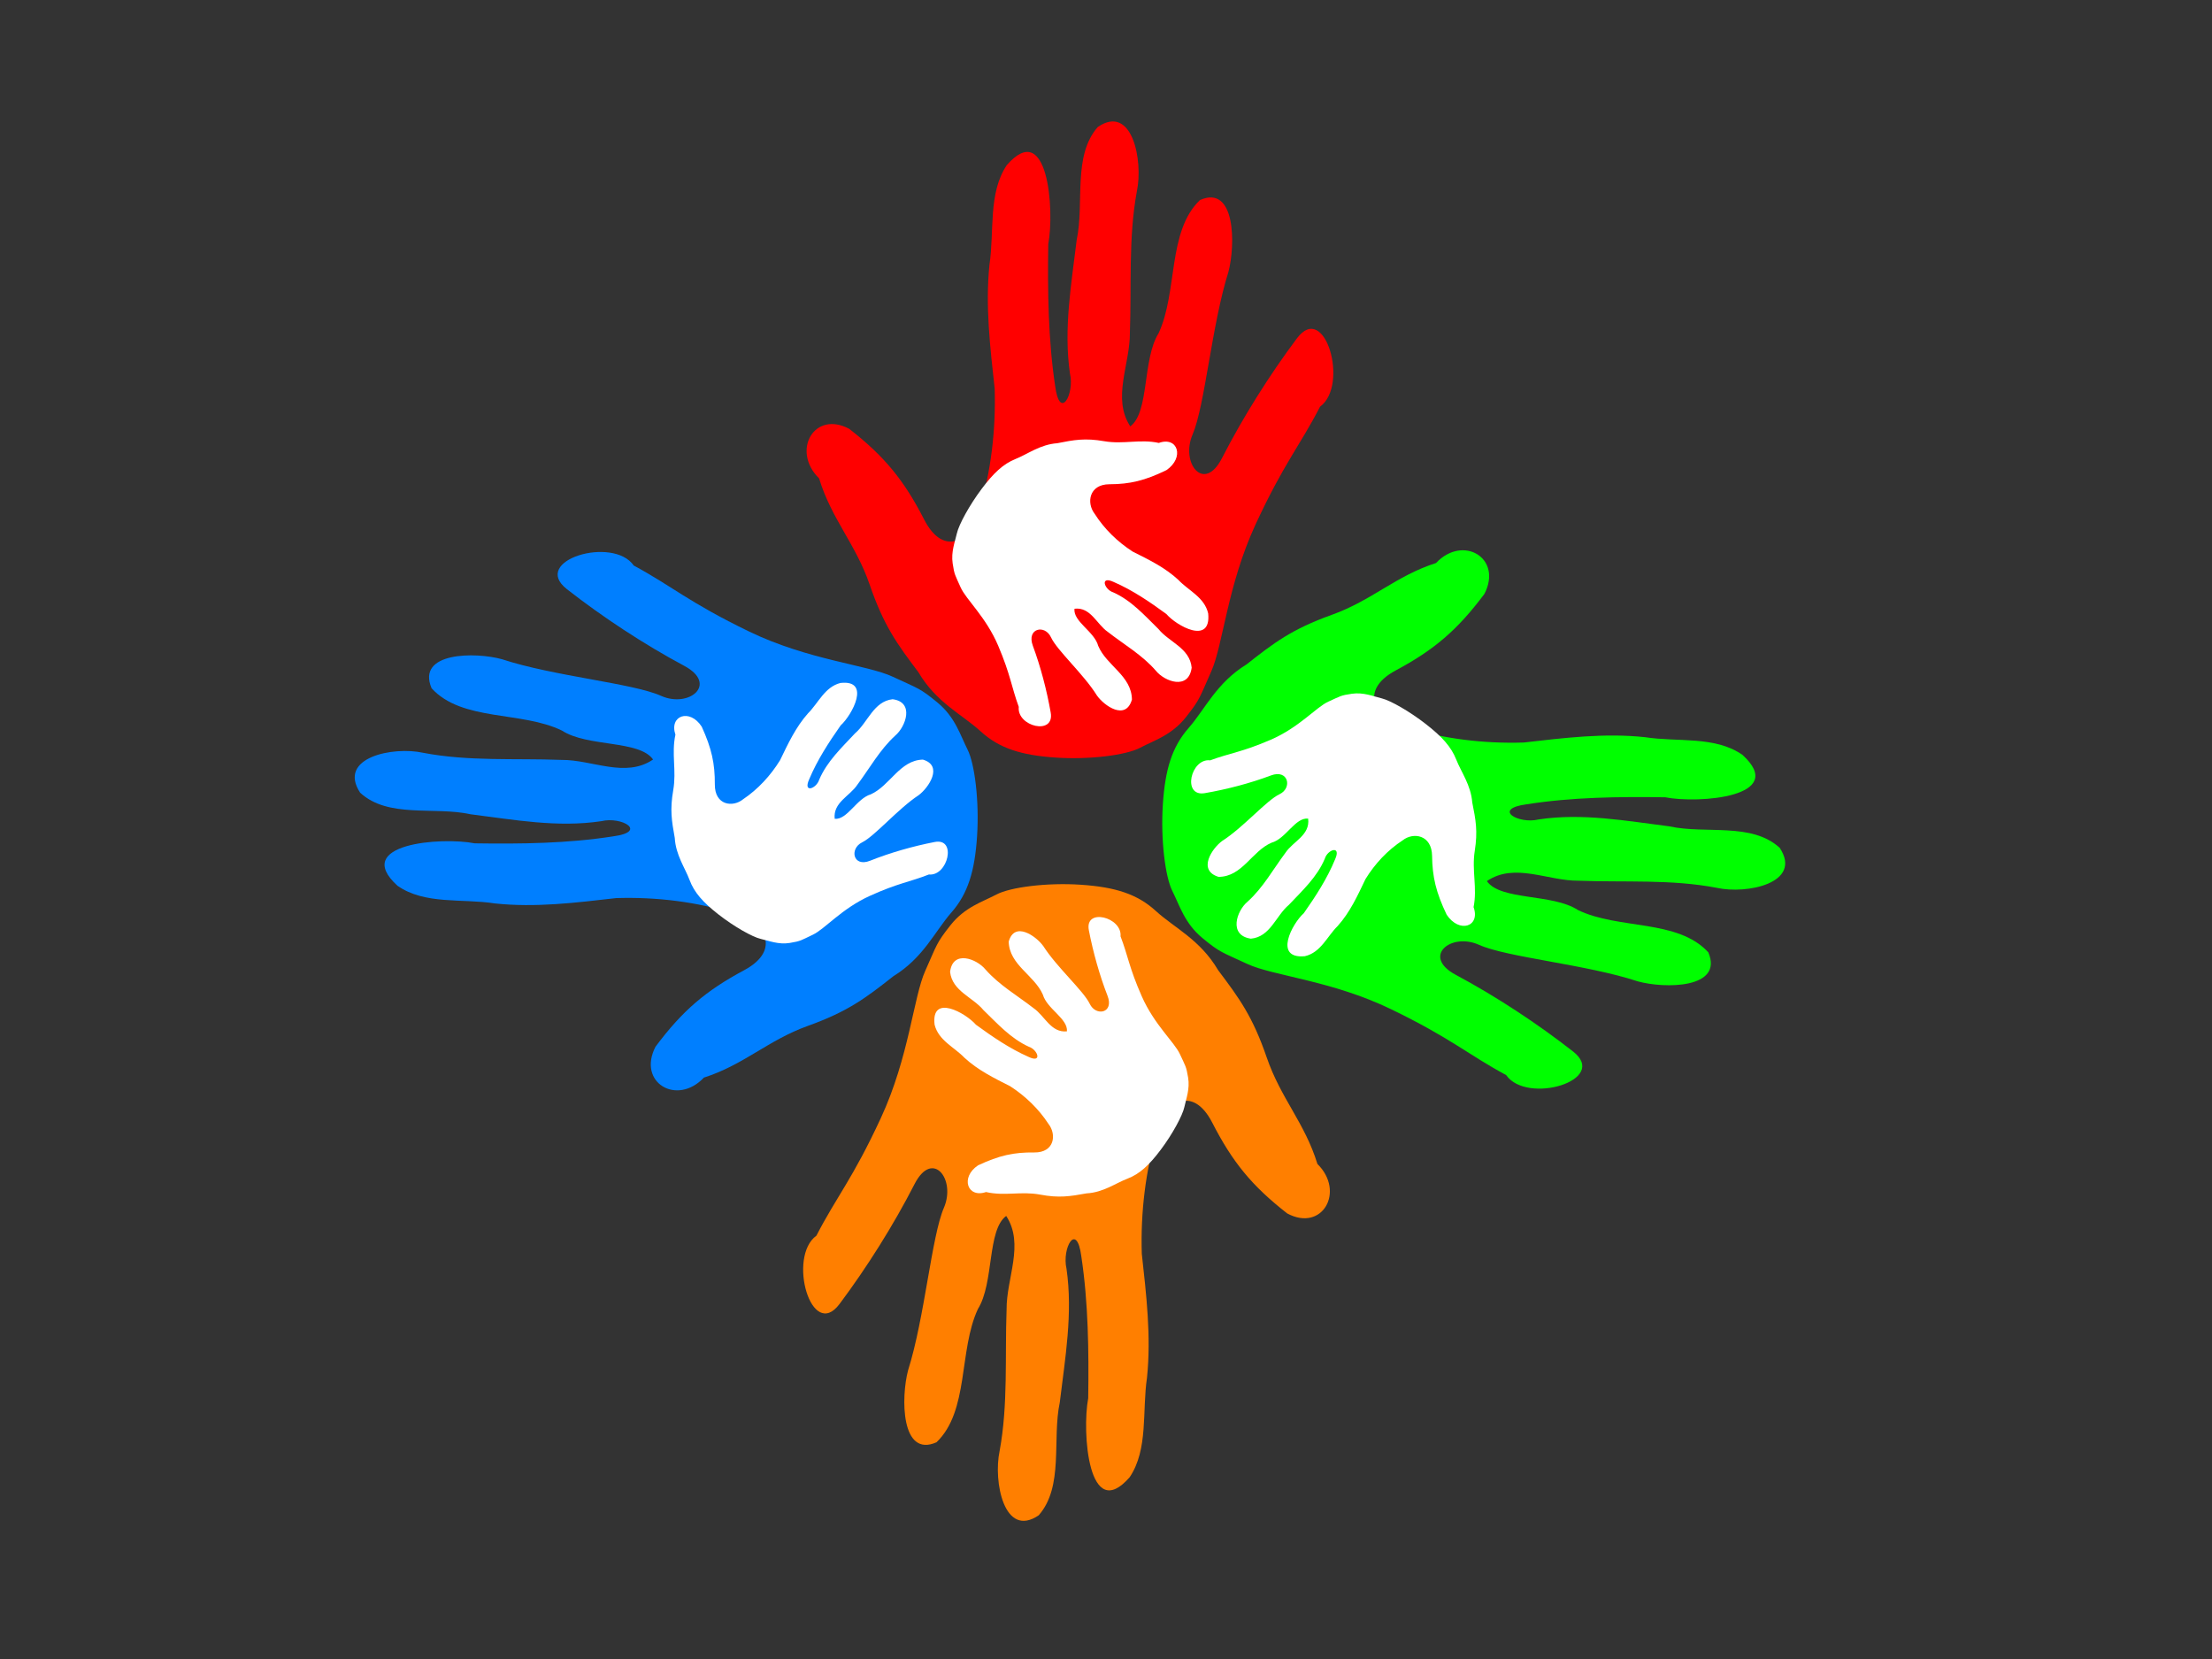
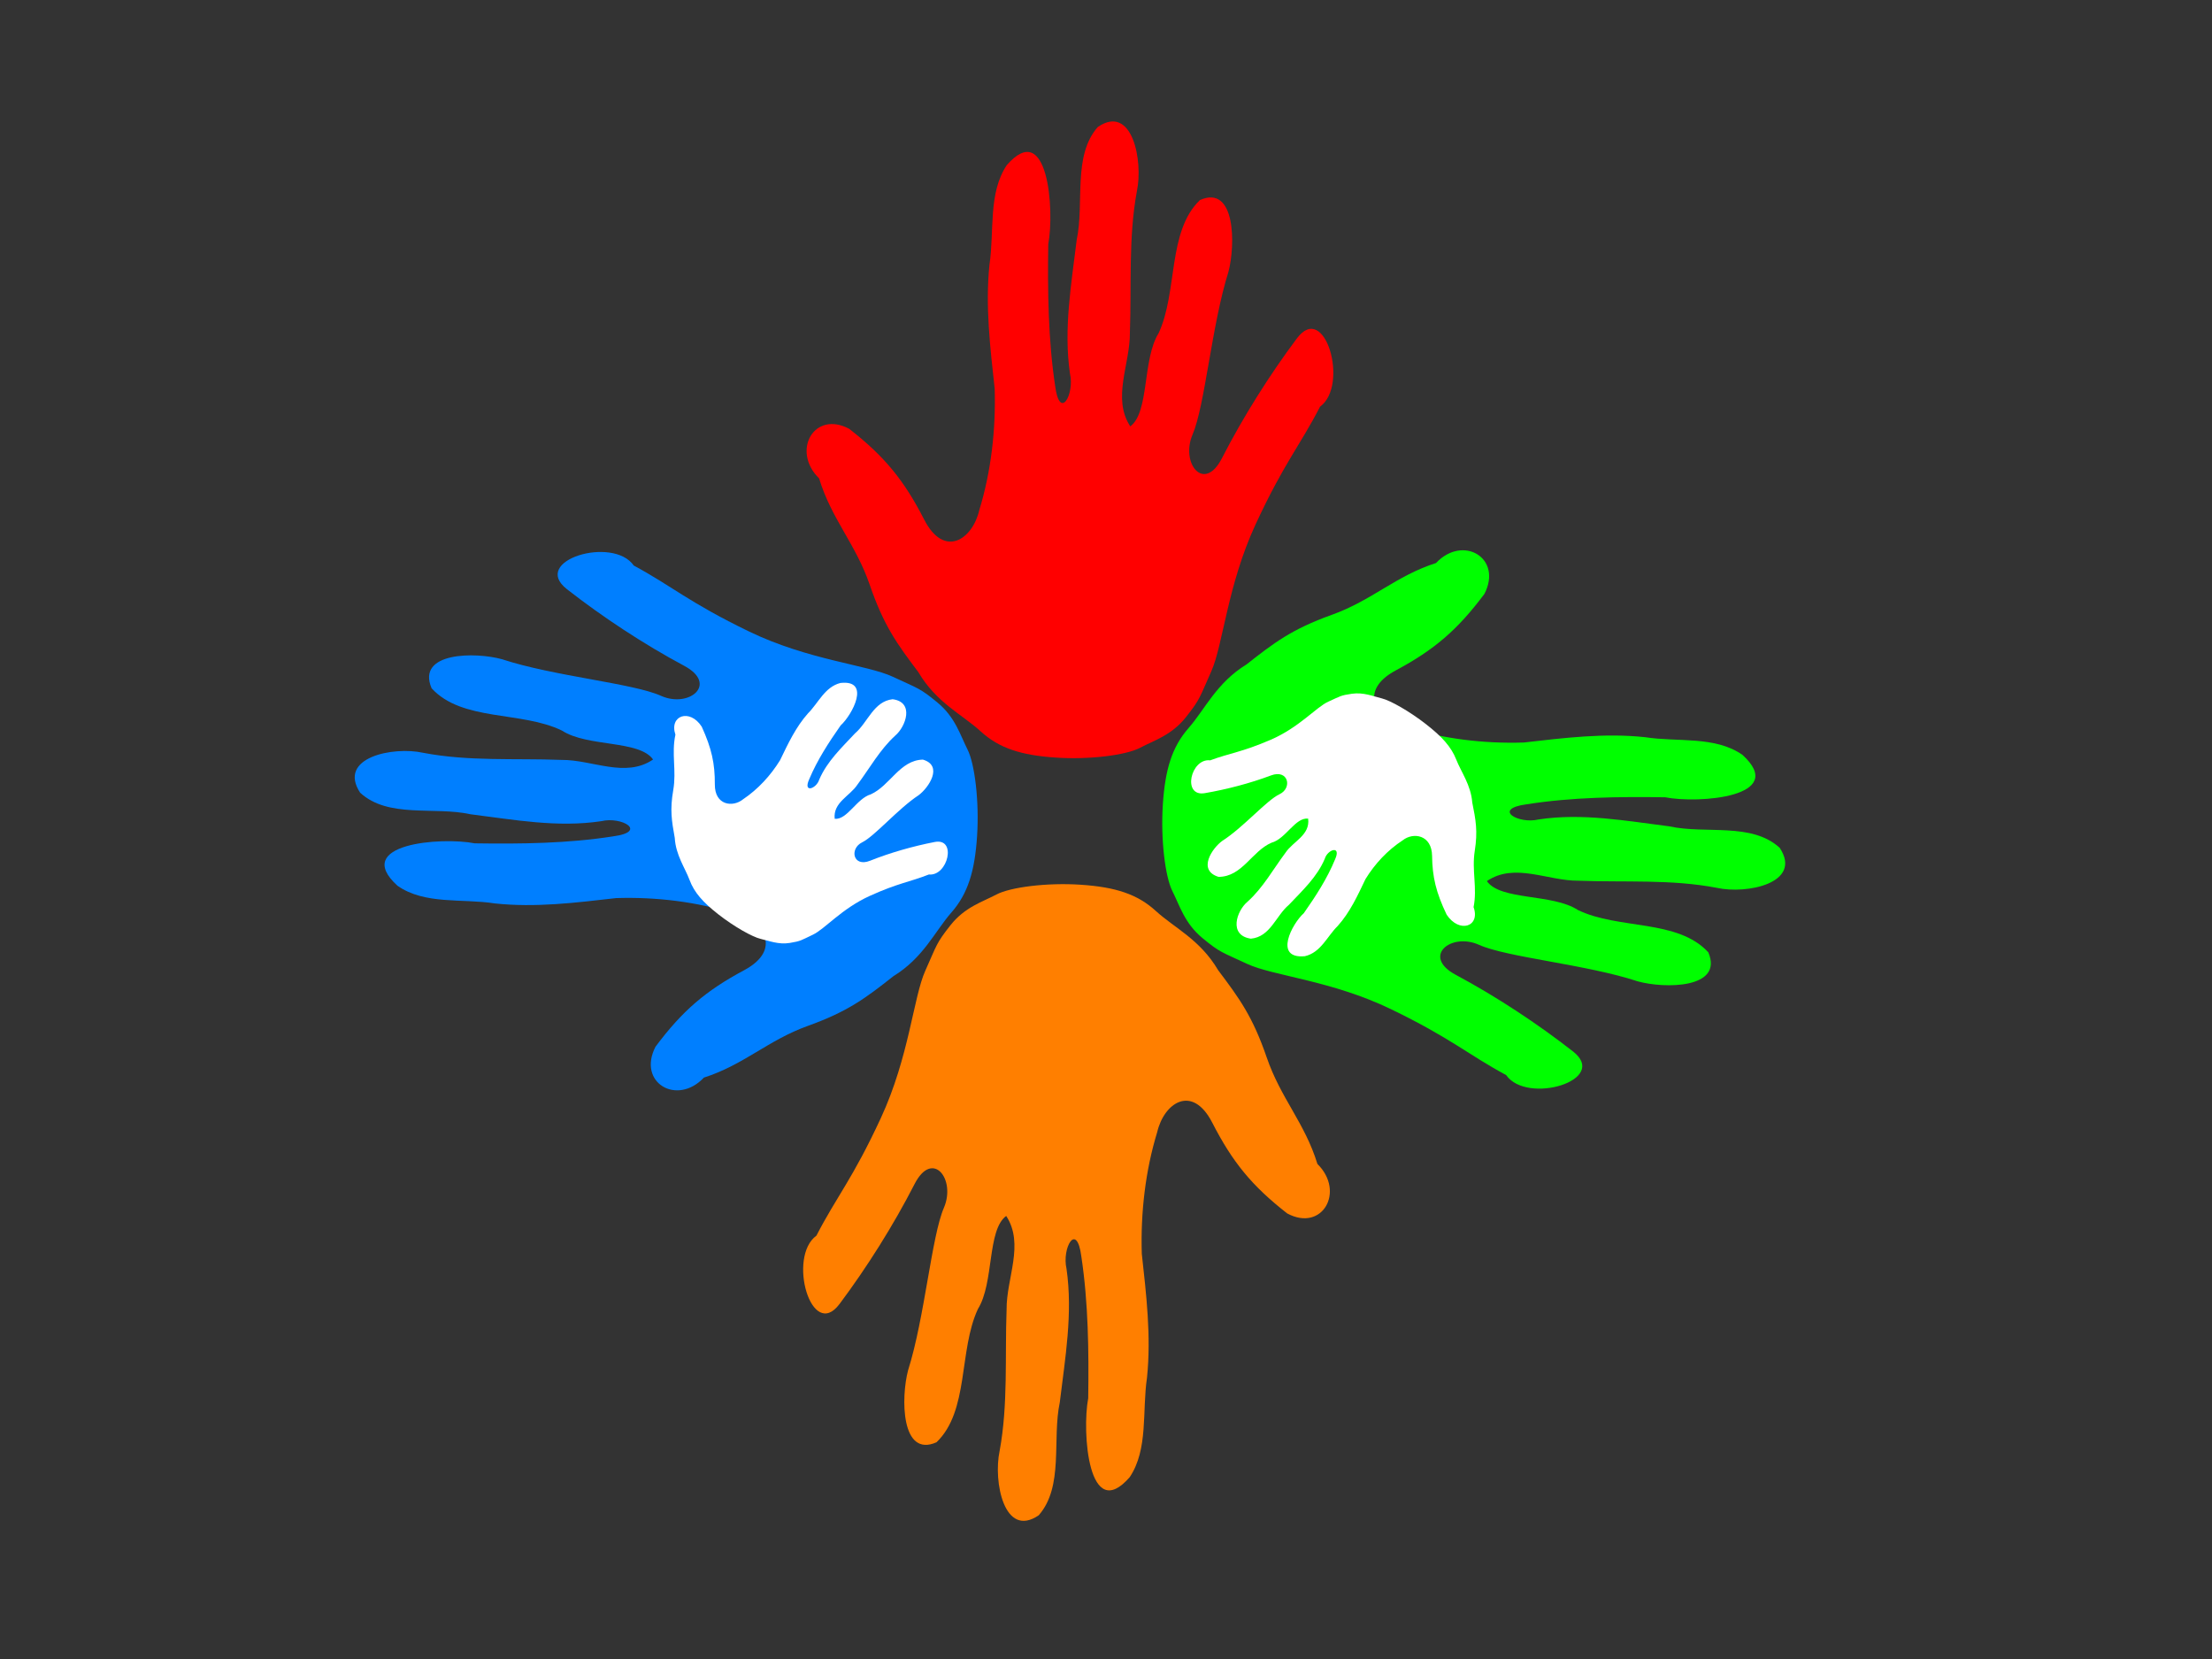
<svg xmlns="http://www.w3.org/2000/svg" width="640" height="480">
  <rect width="100%" height="100%" fill="#333333" stroke="none" />
  <title>GRQ LOGO NEW 4</title>
  <g>
    <title>Layer 1</title>
    <path d="m312.801,255.988c-9.881,-0.676 -20.513,0.7 -24.534,2.835c-4.021,2.133 -9.091,3.593 -13.26,8.867c-4.168,5.272 -3.904,5.611 -7.315,13.232c-3.411,7.62 -4.661,24.916 -12.836,42.566c-8.174,17.649 -12.748,22.62 -18.644,34.025c-8.454,6.148 -1.442,30.64 6.696,19.763c7.874,-10.523 15.553,-22.691 21.697,-34.684c5.208,-10.164 12.05,-1.392 8.489,6.87c-3.561,8.262 -5.545,31.774 -10.354,46.997c-2.084,7.822 -2.108,25.42 8.216,20.838c9.479,-9.068 6.379,-26.54 11.987,-38.564c4.712,-7.543 2.618,-22.834 8.182,-26.927c5.35,8.194 0.033,18.01 0.113,27.072c-0.505,13.669 0.463,27.458 -2.017,40.928c-1.883,8.838 1.323,25.45 11.308,18.615c7.323,-8.321 3.834,-21.961 6.099,-32.666c1.543,-12.81 3.824,-25.688 1.949,-38.653c-1.395,-5.982 2.966,-13.82 4.289,-3.561c2.025,13.448 2.18,27.335 1.987,40.992c-1.862,9.845 0.077,36.53 12.004,22.859c5.434,-8.105 3.56,-19.154 5.006,-28.795c1.236,-12.018 -0.206,-23.99 -1.508,-35.871c-0.361,-11.878 1.047,-24.05 4.459,-35.163c1.958,-8.464 10.135,-14.049 15.948,-2.708c5.812,11.339 11.425,18.244 21.669,26.231c10.154,5.462 16.837,-6.353 8.738,-14.316c-3.641,-11.89 -10.595,-18.949 -14.662,-30.805c-4.068,-11.856 -7.936,-17.131 -14.039,-25.227c-5.257,-8.926 -12.65,-12.227 -18.026,-17.147c-5.377,-4.922 -11.758,-6.929 -21.638,-7.603z" fill="#ff7f00" id="svg_6" />
-     <path d="m335.85,332.642c3.396,-4.521 6.303,-9.911 6.828,-12.353c0.525,-2.442 1.625,-5.213 1.081,-8.51c-0.544,-3.296 -0.749,-3.256 -2.369,-6.78c-1.621,-3.524 -7.373,-8.442 -11.038,-16.734c-3.666,-8.292 -3.973,-11.706 -6.146,-17.355c0.514,-5.55 -10.436,-8.345 -9.167,-1.763c1.227,6.368 3.103,13.054 5.405,18.969c1.952,5.013 -3.353,6.067 -5.154,2.311c-1.801,-3.756 -9.529,-10.576 -13.407,-16.664c-2.116,-2.945 -8.367,-7.355 -10.035,-1.31c0.198,6.766 7.401,9.663 9.886,15.33c1.178,4.122 7.284,6.951 6.963,10.615c-4.623,0.491 -6.416,-4.487 -9.664,-6.715c-4.7,-3.657 -9.913,-6.645 -13.911,-11.189c-2.542,-3.103 -9.473,-5.735 -10.232,0.713c0.62,5.556 6.586,7.31 9.669,11.062c4.063,3.935 7.914,8.237 13.124,10.588c2.573,0.833 3.968,4.863 -0.103,2.926c-5.43,-2.401 -10.418,-5.8 -15.213,-9.305c-2.906,-3.345 -13.016,-9.096 -11.964,-0.018c1.147,4.605 5.675,6.478 8.642,9.575c3.879,3.591 8.597,5.9 13.239,8.252c4.339,2.798 8.218,6.51 11.081,10.907c2.385,3.045 1.76,8.323 -4.13,8.246c-5.889,-0.076 -10.137,0.861 -16.25,3.726c-5.186,3.454 -3.118,9.579 2.301,7.726c5.391,1.245 10.123,-0.291 15.638,0.742c5.516,1.033 8.627,0.516 13.456,-0.357c4.853,-0.263 8.389,-2.947 11.856,-4.268c3.467,-1.321 6.219,-3.848 9.615,-8.369z" fill="#ffffff" id="svg_8" />
    <path d="m336.448,232.775c-0.661,10.099 0.685,20.966 2.773,25.076c2.087,4.109 3.516,9.292 8.675,13.553c5.158,4.26 5.49,3.99 12.946,7.477c7.456,3.486 24.378,4.764 41.647,13.12c17.268,8.355 22.131,13.029 33.29,19.055c6.015,8.641 29.978,1.474 19.336,-6.844c-10.295,-8.048 -22.201,-15.896 -33.935,-22.176c-9.945,-5.323 -1.362,-12.316 6.722,-8.676c8.084,3.64 31.088,5.668 45.982,10.582c7.653,2.13 24.871,2.154 20.388,-8.397c-8.872,-9.688 -25.966,-6.52 -37.731,-12.251c-7.38,-4.816 -22.341,-2.676 -26.346,-8.362c8.017,-5.469 17.621,-0.033 26.488,-0.116c13.373,0.516 26.865,-0.474 40.044,2.061c8.647,1.924 24.9,-1.352 18.213,-11.558c-8.141,-7.485 -21.486,-3.918 -31.961,-6.234c-12.533,-1.577 -25.134,-3.909 -37.818,-1.992c-5.852,1.426 -13.521,-3.031 -3.484,-4.384c13.158,-2.07 26.745,-2.228 40.106,-2.031c9.633,1.903 35.741,-0.079 22.365,-12.269c-7.93,-5.554 -18.74,-3.639 -28.173,-5.116c-11.759,-1.263 -23.472,0.21 -35.096,1.541c-11.621,0.369 -23.53,-1.07 -34.403,-4.557c-8.281,-2.001 -13.746,-10.359 -2.65,-16.3c11.094,-5.941 17.85,-11.677 25.665,-22.147c5.344,-10.378 -6.216,-17.209 -14.007,-8.931c-11.634,3.721 -18.54,10.829 -30.14,14.986c-11.6,4.158 -16.761,8.111 -24.682,14.349c-8.733,5.373 -11.963,12.929 -16.777,18.424c-4.816,5.495 -6.779,12.017 -7.439,22.116z" fill="#00ff00" id="svg_12" />
    <path d="m412.563,209.507c-4.683,-3.654 -10.238,-6.822 -12.733,-7.433c-2.495,-0.611 -5.34,-1.83 -8.676,-1.351c-3.335,0.479 -3.288,0.693 -6.826,2.286c-3.538,1.593 -8.382,7.449 -16.711,11.044c-8.329,3.595 -11.789,3.824 -17.472,5.936c-5.653,-0.682 -8.202,10.64 -1.548,9.494c6.438,-1.109 13.182,-2.883 19.131,-5.123c5.042,-1.898 6.253,3.651 2.485,5.426c-3.769,1.775 -10.493,9.637 -16.577,13.511c-2.936,2.124 -7.252,8.513 -1.065,10.409c6.87,-0.026 9.623,-7.446 15.315,-9.883c4.157,-1.116 6.87,-7.397 10.602,-6.965c0.621,4.824 -4.389,6.558 -6.567,9.88c-3.591,4.794 -6.489,10.141 -11.001,14.181c-3.086,2.563 -5.576,9.707 0.996,10.667c5.629,-0.498 7.253,-6.66 10.983,-9.77c3.89,-4.124 8.16,-8.018 10.411,-13.377c0.778,-2.656 4.836,-4 2.976,0.185c-2.296,5.587 -5.617,10.688 -9.052,15.586c-3.322,2.936 -8.898,13.305 0.299,12.45c4.649,-1.072 6.432,-5.734 9.5,-8.74c3.546,-3.942 5.767,-8.791 8.035,-13.559c2.729,-4.441 6.397,-8.38 10.789,-11.243c3.031,-2.402 8.41,-1.611 8.488,4.517c0.078,6.127 1.144,10.573 4.217,17.01c3.647,5.488 9.816,3.499 7.789,-2.19c1.122,-5.578 -0.564,-10.543 0.34,-16.255c0.903,-5.713 0.296,-8.965 -0.719,-14.013c-0.396,-5.058 -3.216,-8.808 -4.651,-12.451c-1.435,-3.644 -4.075,-6.574 -8.759,-10.228z" fill="#ffffff" id="svg_13" />
    <path d="m282.698,241.906c0.661,-10.099 -0.685,-20.966 -2.773,-25.076c-2.087,-4.109 -3.516,-9.292 -8.675,-13.553c-5.158,-4.26 -5.49,-3.99 -12.946,-7.477c-7.456,-3.486 -24.378,-4.764 -41.647,-13.12c-17.268,-8.355 -22.131,-13.029 -33.29,-19.055c-6.015,-8.641 -29.978,-1.474 -19.336,6.844c10.295,8.048 22.201,15.896 33.935,22.176c9.945,5.323 1.362,12.316 -6.722,8.676c-8.084,-3.64 -31.088,-5.668 -45.982,-10.582c-7.653,-2.131 -24.871,-2.154 -20.388,8.397c8.872,9.688 25.967,6.52 37.731,12.251c7.38,4.816 22.341,2.676 26.346,8.362c-8.017,5.469 -17.621,0.033 -26.488,0.116c-13.373,-0.516 -26.865,0.474 -40.044,-2.061c-8.647,-1.924 -24.9,1.352 -18.213,11.558c8.141,7.485 21.486,3.918 31.961,6.234c12.534,1.577 25.133,3.909 37.818,1.992c5.853,-1.426 13.521,3.031 3.484,4.384c-13.158,2.07 -26.745,2.228 -40.106,2.031c-9.633,-1.903 -35.741,0.079 -22.366,12.269c7.93,5.554 18.74,3.639 28.173,5.116c11.759,1.263 23.472,-0.21 35.096,-1.541c11.621,-0.369 23.53,1.07 34.403,4.557c8.281,2.001 13.746,10.359 2.65,16.3c-11.094,5.941 -17.85,11.677 -25.665,22.147c-5.344,10.378 6.216,17.209 14.007,8.931c11.634,-3.721 18.54,-10.829 30.14,-14.986c11.6,-4.158 16.761,-8.111 24.682,-14.349c8.733,-5.373 11.963,-12.929 16.777,-18.424c4.816,-5.495 6.779,-12.017 7.439,-22.116z" fill="#007fff" id="svg_22" />
    <path d="m207.855,264.56c4.488,3.517 9.832,6.537 12.248,7.093c2.415,0.555 5.161,1.703 8.414,1.167c3.253,-0.536 3.211,-0.747 6.682,-2.388c3.471,-1.641 8.29,-7.514 16.457,-11.223c8.167,-3.709 11.537,-4.002 17.103,-6.195c5.486,0.564 8.174,-10.66 1.681,-9.401c-6.282,1.218 -12.875,3.099 -18.702,5.424c-4.939,1.971 -6.015,-3.483 -2.317,-5.308c3.698,-1.824 10.384,-9.714 16.372,-13.655c2.895,-2.153 7.21,-8.542 1.228,-10.294c-6.682,0.158 -9.496,7.535 -15.078,10.049c-4.064,1.182 -6.819,7.433 -10.44,7.079c-0.516,-4.75 4.39,-6.557 6.569,-9.878c3.581,-4.801 6.498,-10.134 10.961,-14.209c3.049,-2.589 5.602,-9.689 -0.772,-10.51c-5.484,0.6 -7.177,6.713 -10.863,9.855c-3.86,4.146 -8.085,8.071 -10.373,13.405c-0.806,2.636 -4.777,4.041 -2.891,-0.125c2.336,-5.559 5.66,-10.658 9.091,-15.558c3.285,-2.962 8.899,-13.304 -0.062,-12.283c-4.542,1.147 -6.362,5.784 -9.401,8.809c-3.522,3.959 -5.772,8.788 -8.064,13.538c-2.736,4.436 -6.376,8.395 -10.701,11.305c-2.992,2.429 -8.21,1.751 -8.173,-4.295c0.036,-6.046 -0.918,-10.414 -3.789,-16.709c-3.446,-5.347 -9.483,-3.265 -7.617,2.311c-1.194,5.527 0.354,10.395 -0.63,16.052c-0.984,5.656 -0.453,8.855 0.441,13.818c0.292,4.985 2.966,8.632 4.295,12.201c1.328,3.569 3.843,6.411 8.331,9.927z" fill="#ffffff" id="svg_23" />
    <path id="svg_2" d="m305.347,219.185c9.881,0.676 20.513,-0.7 24.534,-2.835c4.021,-2.133 9.091,-3.593 13.26,-8.867c4.168,-5.272 3.904,-5.611 7.315,-13.232c3.411,-7.62 4.661,-24.916 12.836,-42.566c8.174,-17.649 12.748,-22.62 18.644,-34.025c8.454,-6.148 1.442,-30.64 -6.696,-19.763c-7.874,10.523 -15.553,22.691 -21.697,34.684c-5.208,10.164 -12.05,1.392 -8.489,-6.871c3.561,-8.262 5.545,-31.774 10.354,-46.997c2.085,-7.822 2.108,-25.42 -8.216,-20.838c-9.479,9.068 -6.379,26.54 -11.987,38.564c-4.712,7.543 -2.618,22.834 -8.182,26.927c-5.35,-8.194 -0.033,-18.01 -0.113,-27.072c0.505,-13.669 -0.464,-27.458 2.017,-40.928c1.883,-8.838 -1.323,-25.45 -11.308,-18.615c-7.323,8.321 -3.834,21.961 -6.099,32.666c-1.543,12.81 -3.824,25.688 -1.949,38.653c1.395,5.982 -2.966,13.82 -4.289,3.561c-2.025,-13.448 -2.18,-27.335 -1.987,-40.992c1.862,-9.845 -0.077,-36.53 -12.004,-22.859c-5.434,8.105 -3.56,19.154 -5.006,28.795c-1.236,12.018 0.206,23.99 1.508,35.871c0.361,11.878 -1.047,24.05 -4.459,35.163c-1.958,8.464 -10.135,14.049 -15.947,2.708c-5.812,-11.339 -11.425,-18.244 -21.669,-26.231c-10.154,-5.462 -16.837,6.353 -8.738,14.316c3.641,11.89 10.595,18.949 14.662,30.805c4.068,11.856 7.936,17.131 14.039,25.227c5.257,8.926 12.65,12.227 18.026,17.147c5.377,4.922 11.758,6.929 21.639,7.603z" fill="#ff0000" />
-     <path id="svg_3" d="m283.963,141.53c-3.505,4.683 -6.529,10.248 -7.099,12.756c-0.57,2.508 -1.726,5.363 -1.228,8.728c0.498,3.365 0.705,3.32 2.288,6.9c1.583,3.58 7.321,8.518 10.897,16.945c3.575,8.427 3.832,11.915 5.94,17.661c-0.607,5.689 10.42,8.368 9.241,1.653c-1.14,-6.497 -2.931,-13.31 -5.165,-19.325c-1.894,-5.099 3.487,-6.265 5.248,-2.451c1.762,3.815 9.468,10.667 13.293,16.834c2.093,2.979 8.344,7.39 10.126,1.175c-0.093,-6.921 -7.331,-9.768 -9.754,-15.527c-1.126,-4.2 -7.255,-6.994 -6.873,-10.75c4.682,-0.579 6.416,4.487 9.665,6.713c4.694,3.665 9.918,6.637 13.889,11.223c2.521,3.134 9.488,5.713 10.357,-0.899c-0.539,-5.676 -6.543,-7.373 -9.602,-11.162c-4.046,-3.96 -7.872,-8.3 -13.102,-10.62c-2.588,-0.81 -3.935,-4.911 0.151,-2.997c5.452,2.367 10.442,5.764 15.235,9.272c2.886,3.376 13.017,9.095 12.096,-0.18c-1.087,-4.695 -5.636,-6.537 -8.587,-9.657c-3.866,-3.612 -8.6,-5.897 -13.256,-8.228c-4.343,-2.793 -8.207,-6.527 -11.032,-10.98c-2.363,-3.077 -1.648,-8.489 4.306,-8.508c5.953,-0.019 10.263,-1.049 16.489,-4.082c5.298,-3.621 3.304,-9.856 -2.204,-7.869c-5.432,-1.185 -10.24,0.465 -15.801,-0.502c-5.561,-0.966 -8.715,-0.386 -13.611,0.587c-4.912,0.35 -8.528,3.155 -12.055,4.564c-3.527,1.41 -6.349,4.041 -9.854,8.725z" fill="#ffffff" />
  </g>
</svg>